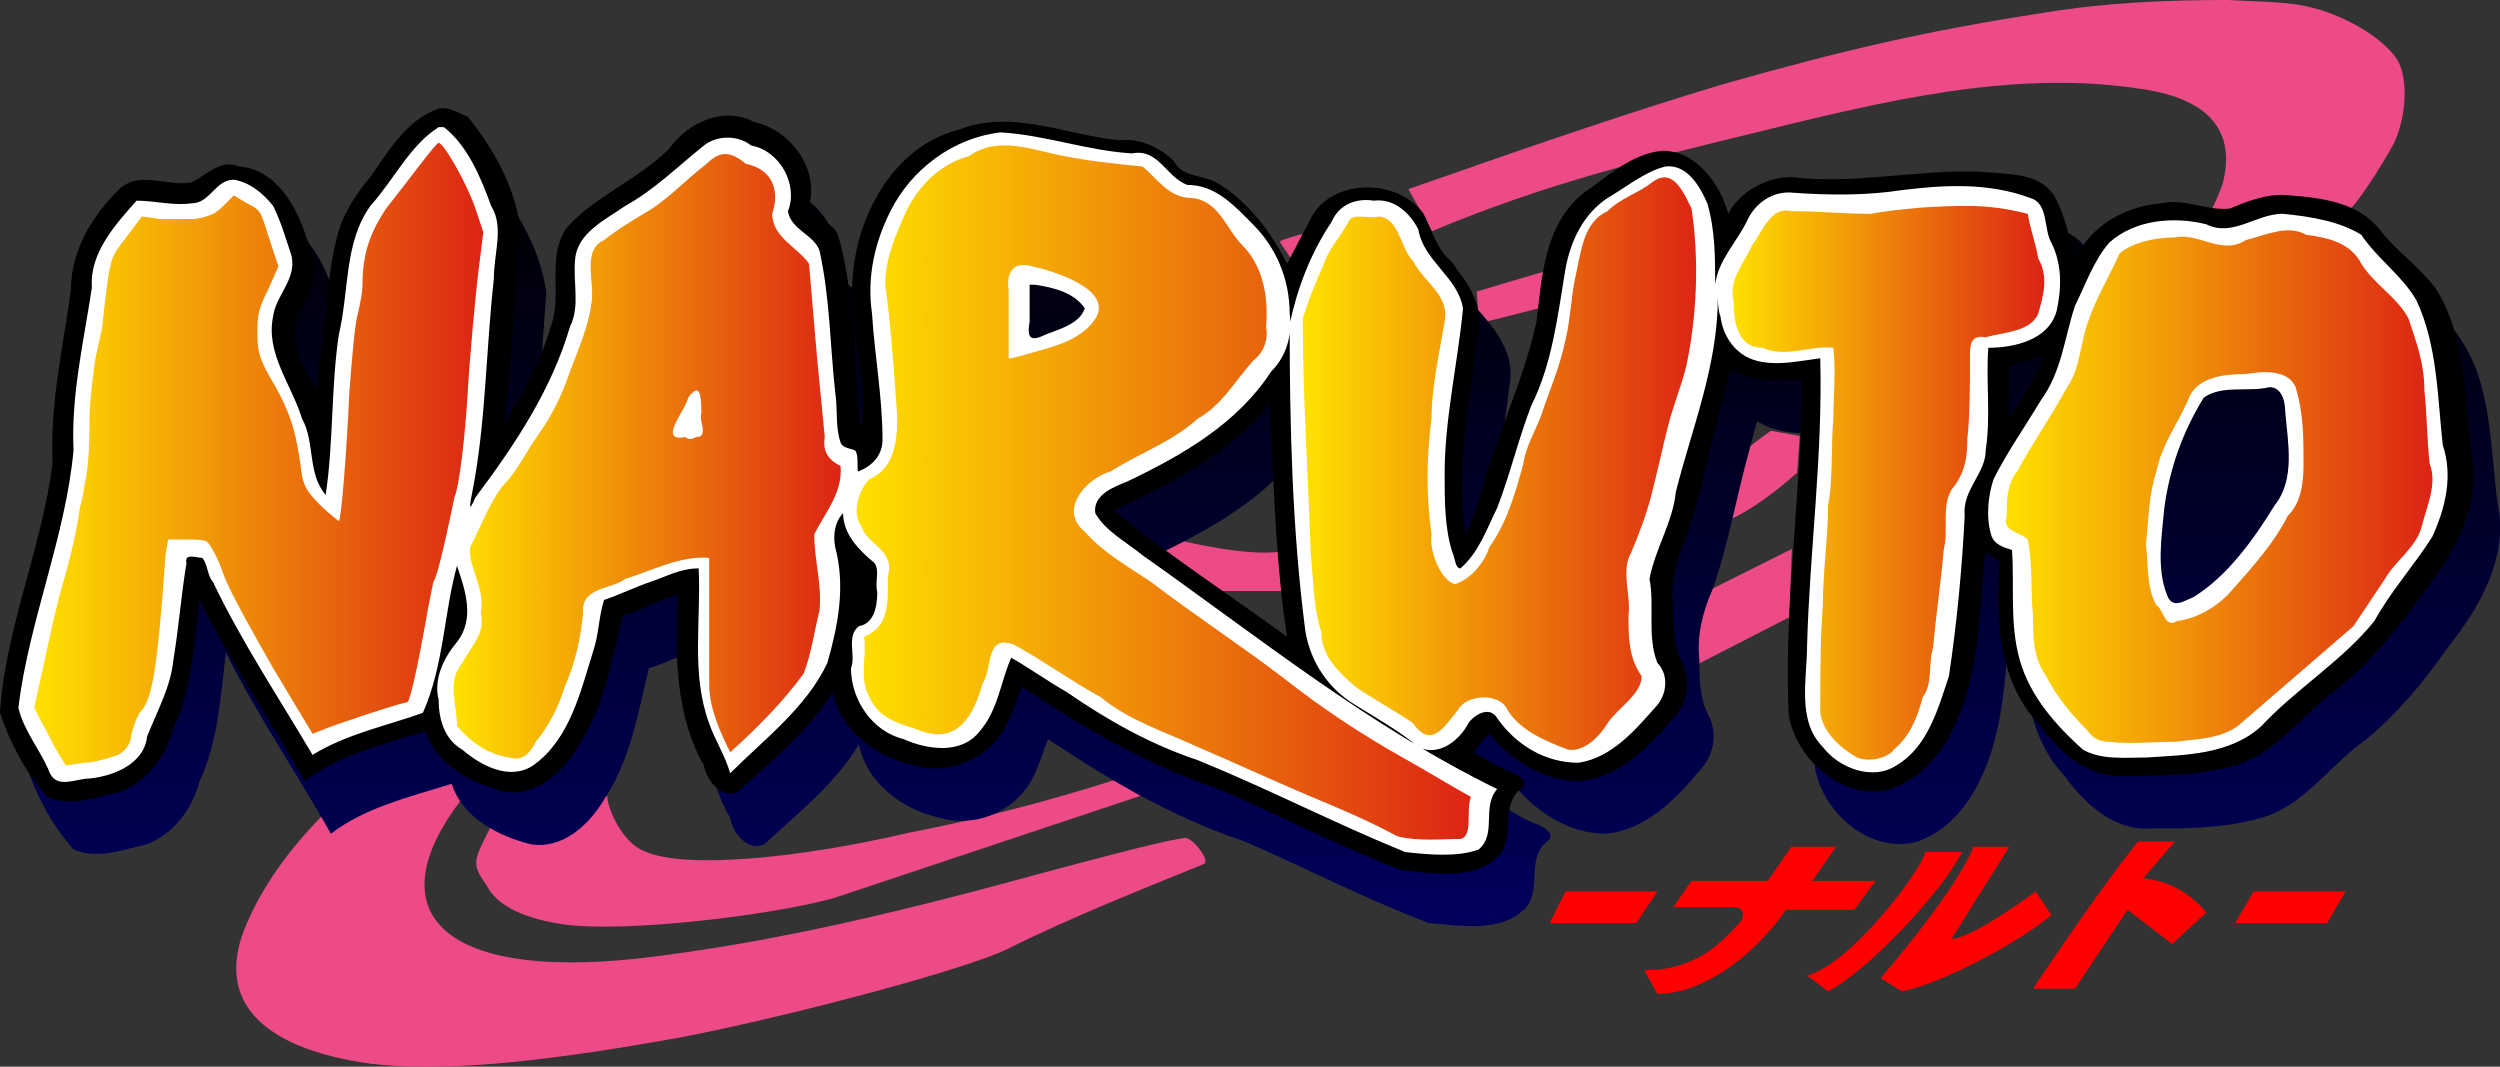
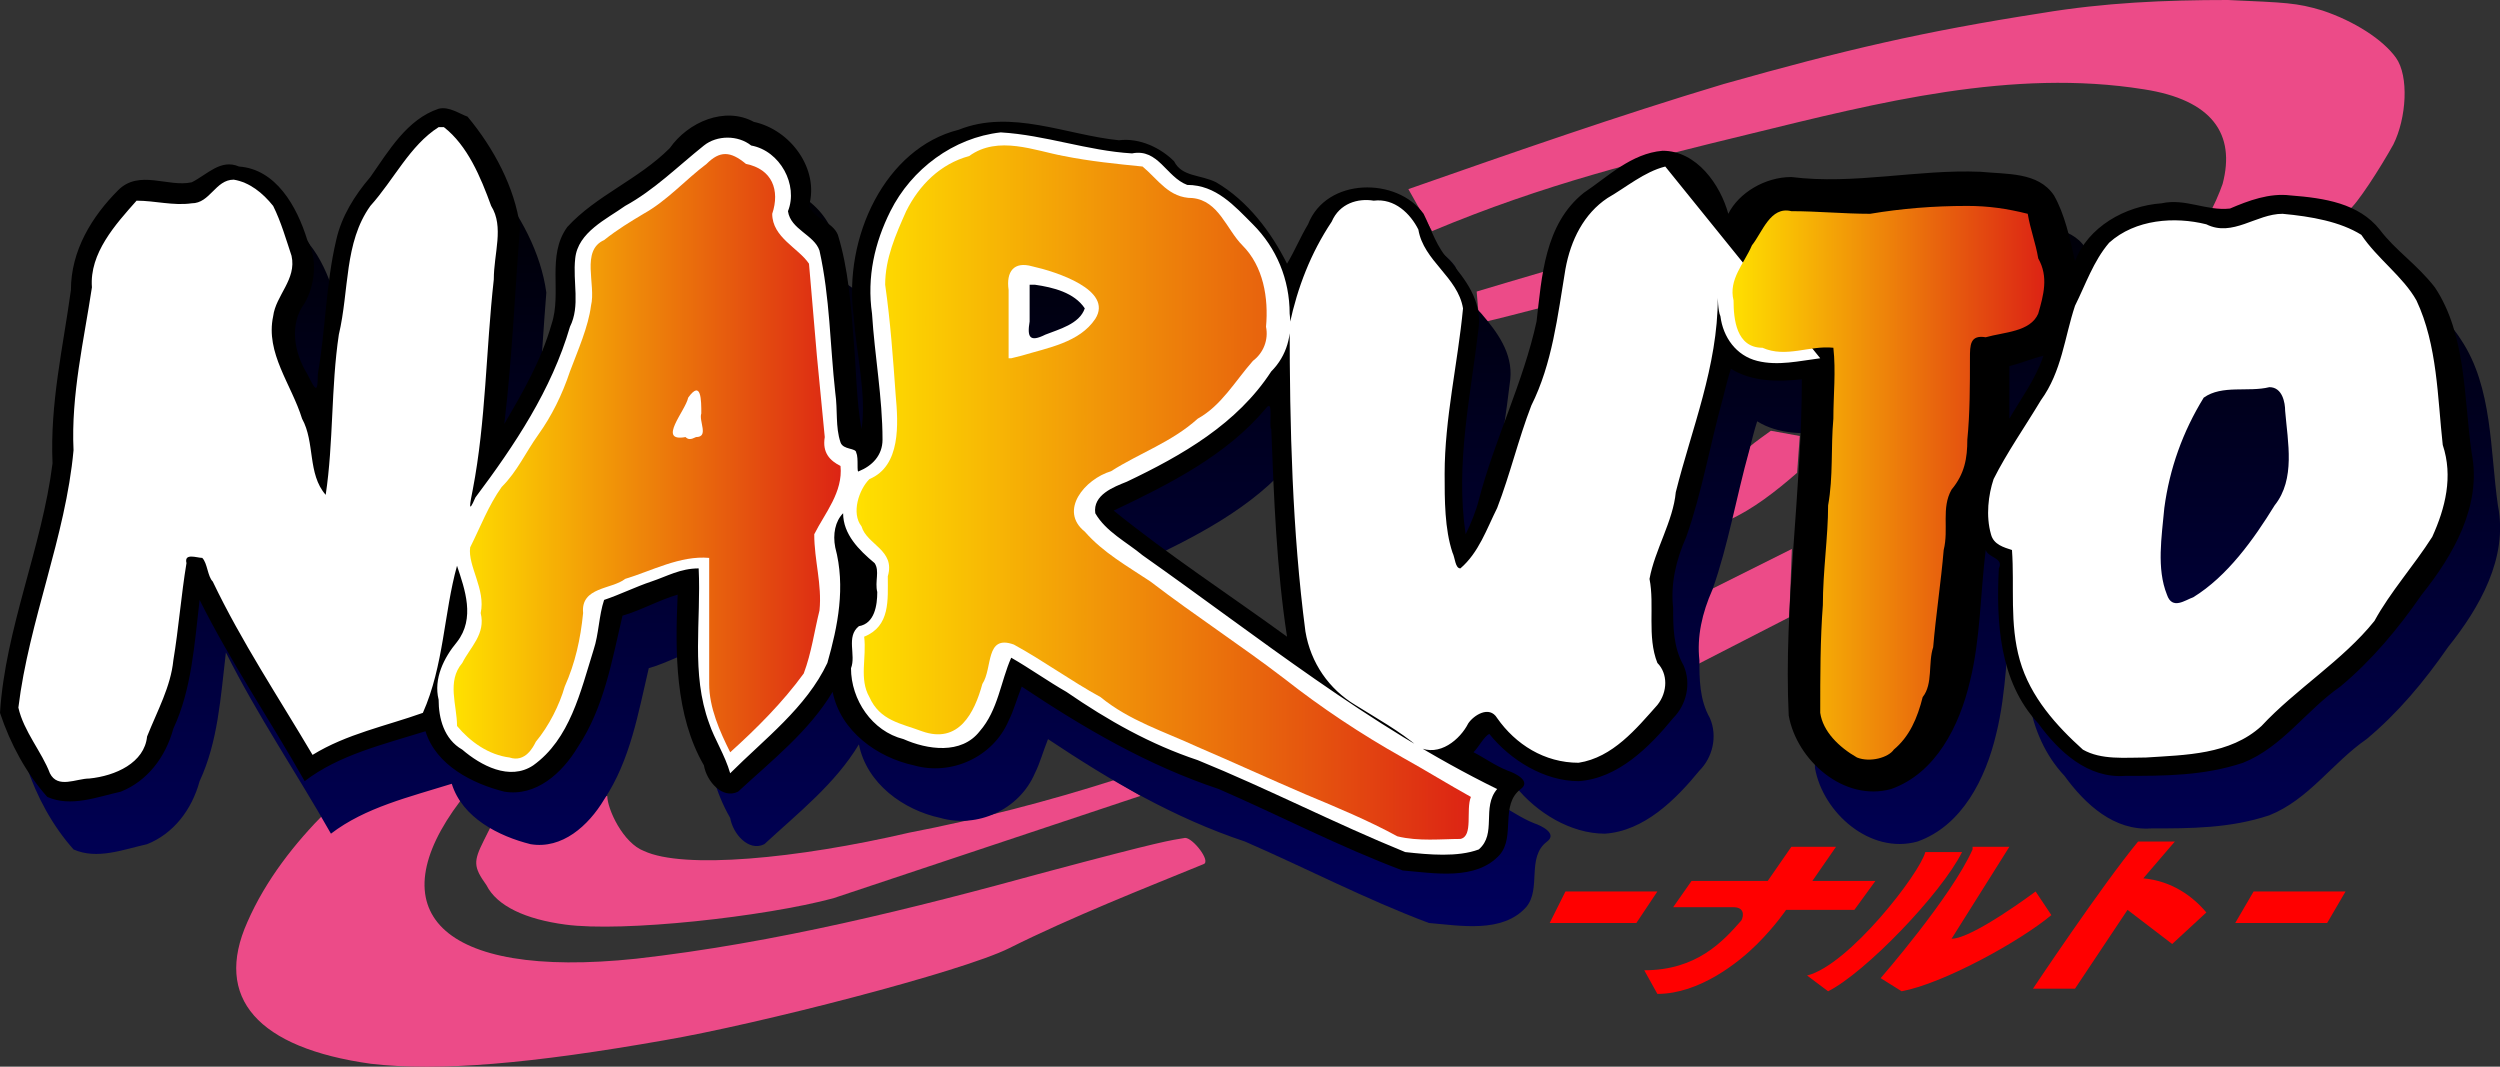
<svg xmlns="http://www.w3.org/2000/svg" width="95.18" height="40.61" viewBox="0 0 95.18 40.61">
  <rect x="0" y="0" width="95.18" height="40.61" fill="#333333" stroke="none" />
  <defs>
    <linearGradient id="a" x1="117.87" y1="147.48" x2="117.87" y2="176.68" gradientTransform="translate(-69.78 -141.36)" gradientUnits="userSpaceOnUse">
      <stop offset="0" />
      <stop offset="1" stop-color="#00005c" />
    </linearGradient>
    <linearGradient id="b" x1="71.08" y1="158.65" x2="88.27" y2="158.65" gradientTransform="translate(-69.78 -141.36)" gradientUnits="userSpaceOnUse">
      <stop offset="0" stop-color="#ffe100" />
      <stop offset="1" stop-color="#dc2314" />
    </linearGradient>
    <linearGradient id="c" x1="87.07" y1="158.73" x2="101.88" y2="158.73" gradientTransform="translate(-69.78 -141.36)" gradientUnits="userSpaceOnUse">
      <stop offset="0" stop-color="#ffe100" />
      <stop offset="1" stop-color="#dc2314" />
    </linearGradient>
    <linearGradient id="d" x1="102.36" y1="160.11" x2="125.83" y2="160.11" gradientTransform="translate(-69.78 -141.36)" gradientUnits="userSpaceOnUse">
      <stop offset="0" stop-color="#ffe100" />
      <stop offset="1" stop-color="#dc2314" />
    </linearGradient>
    <linearGradient id="e" x1="119.44" y1="159.01" x2="134.55" y2="159.01" gradientTransform="translate(-69.78 -141.36)" gradientUnits="userSpaceOnUse">
      <stop offset="0" stop-color="#ffe100" />
      <stop offset="1" stop-color="#dc2314" />
    </linearGradient>
    <linearGradient id="f" x1="135.68" y1="159.74" x2="147.62" y2="159.74" gradientTransform="translate(-69.78 -141.36)" gradientUnits="userSpaceOnUse">
      <stop offset="0" stop-color="#ffe100" />
      <stop offset="1" stop-color="#dc2314" />
    </linearGradient>
    <linearGradient id="g" x1="146.1" y1="159.89" x2="162.39" y2="159.89" gradientTransform="translate(-69.78 -141.36)" gradientUnits="userSpaceOnUse">
      <stop offset="0" stop-color="#ffe100" />
      <stop offset="1" stop-color="#dc2314" />
    </linearGradient>
  </defs>
  <g data-name="g4331" fill="#ec4b88">
    <path data-name="path3861" d="M84.82 0c-2.4 0-4.7.1-7.1.5-4.5.7-7.5 1.4-12.1 2.7-4 1.2-8 2.6-12 4l.9 1.6c4.3-1.8 8-2.7 12.1-3.7 4.9-1.2 10-2.5 15-1.7 2.6.4 3.5 1.7 3 3.6-.1.3-.4 1-.5 1.1l5.3-.1c.3-.2 1.2-1.6 1.7-2.5.5-1 .6-2.6.1-3.3-.5-.7-1.6-1.4-2.8-1.8-1-.3-1.4-.3-3.6-.4z" />
-     <path data-name="path3859" d="M49.62 8.9s-.8.2-.9.3l.4.6.5-.9z" />
    <path data-name="path3855" d="M58.92 10.3c-.7.2-2.7.8-2.7.8l.1 1.2c.9-.2 1.6-.4 2.4-.6l.2-1.4z" />
    <path data-name="path3853" d="M67.42 16.4s-.7.5-.8.6l-.8 2.8c.9-.4 1.8-1.1 2.6-1.8l.1-1.4-1.1-.2z" />
    <path data-name="path3851" d="M65.02 22.5l-.6 1.9v1l3.7-1.9.1-2.6-3.2 1.6z" />
-     <path data-name="path3849" d="M45.02 20.6l-.7.4 2.1 1.5h2.4l-.1-1.5c-1.2.2-3.7-.4-3.7-.4z" />
    <path data-name="path3847" d="M42.42 29.7c-2.5.8-5.2 1.5-7.8 2-4.3 1-8.6 1.4-10.1.7-.8-.3-1.4-1.6-1.4-2.1l-4.4 1.1-.3.6c-.4.8-.4 1 .1 1.7.4.8 1.5 1.3 3 1.5 2.2.3 7.6-.3 10.2-1l11.7-3.9-1-.6z" />
    <path data-name="path3778" d="M17.32 29.7l-4.9 1.2c-1.2 1.2-2.3 2.6-3 4.2-1.3 2.9.4 4.8 4.7 5.4 2.6.3 6.1 0 11.2-.9 3.5-.6 11.3-2.6 13.1-3.5 2.4-1.2 5.2-2.3 7.4-3.2.3-.1-.4-1-.7-1-.6.1-.8.1-5.3 1.3-5.1 1.4-10.3 2.7-15.6 3.3-7.6.8-9.8-1.9-6.7-6l-.2-.8z" />
  </g>
  <path data-name="path4014" d="M17.7 6.14c-1.2.4-1.9 1.6-2.6 2.6-.6.7-1.1 1.5-1.3 2.4-.4 1.7-.4 3.4-.7 5.1 0 .8-.1.6-.4 0-.5-.8-.7-1.9-.1-2.7.4-.7.5-1.7.1-2.4-.4-1.3-1.2-2.7-2.6-2.8-.6-.3-1.2.3-1.7.6-.9.2-2.1-.5-2.8.3-1 1-1.8 2.3-1.8 3.8-.3 2.2-.8 4.4-.8 6.6-.4 3.2-1.8 6.3-2 9.5.4 1.2 1 2.3 1.8 3.2.9.4 1.9 0 2.8-.2 1-.4 1.7-1.3 2-2.4.7-1.5.8-3.2 1-4.9 1.2 2.4 2.7 4.6 4 6.9 1.3-1 3-1.4 4.6-1.9.4 1.3 1.8 2 3 2.3 1.2.2 2.2-.7 2.8-1.7 1-1.5 1.3-3.3 1.7-5 .7-.2 1.4-.6 2.1-.8-.1 2.2-.1 4.6 1 6.5.1.6.7 1.3 1.3 1 1.3-1.2 2.7-2.3 3.6-3.8.3 1.5 1.7 2.5 3.1 2.8 1.4.4 3-.3 3.6-1.7.2-.4.3-.8.5-1.3 2.4 1.6 4.8 3 7.5 3.9 2.3 1 4.6 2.2 7 3.1 1.2.1 2.8.4 3.7-.6.6-.7 0-1.9.8-2.5.4-.3-.2-.6-.5-.7-.5-.2-.9-.5-1.3-.7.2-.2.4-.6.6-.7.8 1 2.1 1.8 3.4 1.8 1.5-.1 2.7-1.3 3.6-2.4.5-.5.7-1.3.4-2-.4-.7-.4-1.5-.4-2.2-.1-.9.1-1.8.5-2.7.6-1.7.9-3.5 1.4-5.3.1-.4.2-.8.3-1.1.8.5 1.8.5 2.7.4 0 4.3-.7 8.6-.5 12.8.3 1.7 2.1 3.3 3.9 2.8 1.7-.6 2.6-2.4 3-4.1.4-1.6.4-3.4.6-5 .1.3.7.3.5.7-.1 2 0 4.3 1.5 5.9.8 1.1 1.9 2.1 3.3 2 1.5 0 3 0 4.5-.5 1.5-.6 2.4-2 3.7-2.9 1.2-1 2.2-2.2 3.1-3.5 1.2-1.5 2.3-3.4 1.9-5.4-.3-2.1-.2-4.5-1.4-6.3-.5-.8-1.3-1.4-1.9-2.2-.8-1-2.1-1.2-3.4-1.3-.8-.1-1.6.2-2.3.5-.9.1-1.7-.4-2.6-.2-1.4.1-2.8.9-3.3 2.2-.2-.9-.4-1.8-.8-2.5-.6-.9-1.8-.8-2.8-.9-2.4-.1-4.8.5-7.2.2-1 0-2 .6-2.4 1.4-.3-1.1-1.2-2.4-2.5-2.4-1.2.1-2.1 1-3 1.6-1.5 1.2-1.6 3.2-1.8 4.9-.5 2.3-1.6 4.5-2.2 6.8-.1.4-.3.9-.5 1.3-.4-2.7.2-5.3.5-7.9.1-1-.5-1.8-1.1-2.5-.5-.5-.7-1.2-1-1.8-1-1.4-3.7-1.4-4.4.4-.3.5-.5 1-.8 1.5-.6-1.2-1.5-2.4-2.7-3.1-.6-.3-1.3-.2-1.6-.8-.5-.5-1.3-.9-2.1-.8-2-.2-4.1-1.2-6.1-.4-2.9 1.1-4.6 4.5-4.2 7.5 0 0 .1-.4-.6-3-.2-.5-.9-.6-1.1-1.1.4-1.4-.7-2.9-2.1-3.2-1.1-.6-2.5 0-3.2 1-1.2 1.2-2.8 1.8-3.9 3-.8 1.1-.2 2.5-.6 3.7-.4 1.4-1.1 2.6-1.8 3.8.3-2.5.4-5 .6-7.5-.2-1.5-1-3-2-4.2-.2-.6-.6-.9-1.1-.8zm31.7 12.2c.1 2.6.2 5.3.6 7.9-2.2-1.6-4.5-3.1-6.6-4.8 2.1-1 4.3-2.1 5.8-3.9.4-.4.2.7.2.8z" fill="url(#a)" />
  <path data-name="path4292" d="M16.7 4.14c-1.2.4-1.9 1.6-2.6 2.6-.6.7-1.1 1.5-1.3 2.4-.4 1.7-.4 3.4-.7 5.1 0 .8-.1.6-.4 0-.5-.8-.7-1.9-.1-2.7.4-.7.5-1.7.1-2.4-.4-1.3-1.2-2.7-2.6-2.8-.7-.3-1.2.3-1.8.6-.9.2-2-.5-2.8.3-1 1-1.8 2.3-1.8 3.8-.3 2.2-.8 4.3-.7 6.6-.4 3.2-1.8 6.3-2 9.5.4 1.2 1 2.3 1.8 3.2.9.4 1.9 0 2.8-.2 1-.4 1.7-1.3 2-2.4.7-1.5.8-3.2 1-4.9 1.2 2.4 2.7 4.6 4 6.9 1.3-1 3-1.4 4.6-1.9.4 1.3 1.8 2 3 2.3 1.2.2 2.2-.7 2.8-1.7 1-1.5 1.3-3.3 1.7-5 .7-.2 1.4-.6 2.1-.8-.1 2.2-.1 4.6 1 6.5.1.6.7 1.3 1.3 1 1.3-1.2 2.7-2.3 3.6-3.8.3 1.5 1.7 2.5 3.1 2.8 1.4.4 3-.3 3.6-1.7.2-.4.3-.8.5-1.3 2.4 1.6 4.8 3 7.5 3.9 2.3 1 4.6 2.2 7 3.1 1.2.1 2.8.4 3.7-.6.6-.7 0-1.9.8-2.5.4-.3-.2-.6-.5-.7-.5-.2-.9-.5-1.3-.7.2-.2.4-.6.6-.7.8 1 2.1 1.8 3.4 1.8 1.5-.1 2.7-1.3 3.6-2.4.5-.5.7-1.3.4-2-.4-.7-.4-1.5-.4-2.2-.1-.9.1-1.8.5-2.7.6-1.7.9-3.5 1.4-5.3.1-.4.2-.8.3-1.1.8.5 1.8.5 2.7.4 0 4.3-.7 8.6-.5 12.8.3 1.7 2.1 3.3 3.9 2.8 1.7-.6 2.6-2.4 3-4.1.4-1.6.4-3.4.6-5 .1.3.7.3.5.7-.1 2 0 4.3 1.5 5.9.8 1.1 1.9 2.1 3.3 2 1.5 0 3 0 4.5-.5 1.5-.6 2.4-2 3.7-2.9 1.2-1 2.2-2.2 3.1-3.5 1.2-1.5 2.3-3.4 1.9-5.4-.3-2.1-.2-4.5-1.4-6.3-.7-.9-1.5-1.4-2.1-2.2-.8-1-2.1-1.2-3.4-1.3-.8-.1-1.6.2-2.3.5-.9.1-1.7-.4-2.6-.2-1.4.1-2.8.9-3.3 2.2-.2-.9-.4-1.8-.8-2.5-.6-.9-1.8-.8-2.8-.9-2.4-.1-4.8.5-7.2.2-1 0-2 .6-2.4 1.4-.3-1.1-1.2-2.4-2.5-2.4-1.2.1-2.1 1-3 1.6-1.5 1.2-1.6 3.2-1.8 4.9-.5 2.3-1.6 4.5-2.2 6.8-.1.4-.3.9-.5 1.3-.4-2.7.2-5.3.5-7.9.1-1-.5-1.8-1.1-2.5-.5-.5-.7-1.2-1-1.8-1-1.4-3.7-1.4-4.4.4-.3.5-.5 1-.8 1.5-.6-1.2-1.5-2.4-2.7-3.1-.6-.3-1.3-.2-1.6-.8-.5-.5-1.3-.9-2.1-.8-2-.2-4.1-1.2-6.1-.4-2.8.7-4.4 4.1-4 7.1.1 1.4.5 3 .3 4.3-.2-1.1-.2-2.3-.3-3.4-.1-1.3-.2-2.7-.6-4-.2-.5-.9-.6-1.1-1.1.4-1.4-.7-2.9-2.1-3.2-1.1-.6-2.5 0-3.2 1-1.2 1.2-2.8 1.8-3.9 3-.8 1.1-.2 2.5-.6 3.7-.4 1.4-1.1 2.6-1.8 3.8.3-2.5.4-5 .6-7.5-.2-1.5-1-3-2-4.2-.3-.1-.7-.4-1.1-.3zm21.9 7.5c0-1.9 2.9-1.9 2.9 0-.1 2.3-2.9 2-2.9 0zm39.2 1.9c-.3.9-.9 1.7-1.3 2.4v-2c.4-.1.9-.3 1.3-.4zm-29.4 2.8c.1 2.6.2 5.3.6 7.9-2.2-1.6-4.5-3.1-6.6-4.8 2.1-1 4.3-2.1 5.8-3.9.3-.4.1.7.2.8zm39.3 1.1c0 2.4-3.8 5.8-4.8 5.8s-1-1-1-3.9 1.9-4.8 3.9-4.8c1.8 0 1.9.5 1.9 2.9z" />
-   <path data-name="path4079" d="M16.7 4.84c-1.1.7-1.7 2-2.6 3-1 1.4-.8 3.2-1.2 4.9-.3 2-.2 4.1-.5 6.1-.7-.8-.4-2-.9-2.9-.4-1.3-1.4-2.5-1.1-3.9.1-.8.9-1.4.7-2.3-.2-.6-.4-1.3-.7-1.9-.4-.5-.9-.9-1.5-1-.7 0-.9.9-1.6.9-.7.1-1.4-.1-2.1-.1-.8.9-1.8 2-1.7 3.3-.3 2-.8 4.1-.7 6.2-.3 3.3-1.7 6.5-2.1 9.8.2.9.9 1.7 1.2 2.5.3.6 1 .2 1.5.2 1-.1 2.1-.6 2.2-1.6.4-1 .9-1.9 1-2.9.2-1.2.3-2.5.5-3.7-.1-.4.4-.2.6-.2.2.2.2.7.4.9 1.1 2.3 2.5 4.4 3.8 6.6 1.3-.8 2.8-1.1 4.2-1.6.8-1.8.8-3.8 1.3-5.6.3.9.7 2 0 2.9-.5.6-.9 1.4-.7 2.2 0 .7.2 1.5.9 1.9.7.6 1.8 1.2 2.7.6 1.4-1 1.8-2.8 2.3-4.4.2-.6.2-1.3.4-1.9.6-.2 1.2-.5 1.8-.7.6-.2 1.1-.5 1.8-.5.1 2-.3 4 .4 5.9.2.6.6 1.2.8 1.9 1.3-1.3 2.9-2.5 3.7-4.2.4-1.4.7-2.9.3-4.4-.1-.5 0-1 .3-1.3 0 .8.6 1.4 1.2 1.9.2.3 0 .7.1 1.1 0 .5-.1 1.2-.7 1.3-.5.4-.1 1.1-.3 1.6 0 1.2.8 2.4 2 2.7.9.4 2.2.6 2.9-.3.7-.8.8-1.9 1.2-2.8.7.4 1.4.9 2.1 1.3 1.6 1.1 3.2 2 5 2.6 2.7 1.1 5.2 2.4 7.9 3.5.9.1 2 .2 2.8-.1.7-.6.1-1.6.7-2.3-4.9-2.4-9.1-5.8-13.5-8.9-.6-.5-1.4-.9-1.8-1.6-.1-.7.7-1 1.2-1.2 2.1-1 4.2-2.2 5.5-4.2.6-.6.8-1.4.7-2.2 0-1.3-.5-2.5-1.4-3.4-.7-.7-1.4-1.5-2.5-1.5-.8-.3-1.1-1.4-2.1-1.2-1.7-.1-3.3-.7-5-.8-1.8.2-3.4 1.4-4.2 3-.6 1.2-.9 2.5-.7 3.9.1 1.6.4 3.2.4 4.8 0 .6-.4 1-.9 1.2-.1.1 0-.5-.1-.7 0-.2-.5-.1-.6-.4-.2-.6-.1-1.2-.2-1.9-.2-1.8-.2-3.6-.6-5.4-.2-.6-1.1-.8-1.2-1.5.4-1-.3-2.3-1.4-2.5-.5-.4-1.3-.4-1.8 0-1 .8-1.9 1.7-3 2.3-.7.5-1.8 1-1.9 2-.1.9.2 1.8-.2 2.6-.7 2.4-2.1 4.5-3.6 6.5-.3.7-.2.2-.1-.3.5-2.6.5-5.3.8-8 0-1 .4-2-.1-2.8-.4-1.1-.9-2.3-1.8-3h-.2zm46.7 1.5c-.8.2-1.5.8-2.2 1.2-.9.6-1.4 1.6-1.6 2.7-.3 1.8-.5 3.6-1.3 5.2-.5 1.3-.8 2.6-1.3 3.9-.4.8-.7 1.7-1.4 2.3-.2 0-.2-.4-.3-.6-.3-.9-.3-2-.3-3 0-2.1.5-4.2.7-6.3-.2-1.2-1.5-1.8-1.7-3-.3-.6-.9-1.2-1.7-1.1-.6-.1-1.3.1-1.6.8-.8 1.2-1.3 2.5-1.6 3.9 0 3.9.1 7.9.6 11.7.2 1.2.9 2.2 1.9 2.8.8.5 1.7 1 2.4 1.6.8.4 1.6-.3 1.9-.9.2-.3.8-.7 1.1-.2.7 1 1.8 1.7 3.1 1.7 1.3-.2 2.2-1.3 3-2.2.4-.5.4-1.2 0-1.6-.4-1-.1-2.2-.3-3.2.2-1.1.9-2.2 1-3.3.6-2.4 1.6-4.8 1.6-7.4 0-.1 0 .5.1.7.1.8.6 1.5 1.4 1.7s1.6 0 2.4-.1c.1 3.7-.4 7.3-.5 10.9 0 1.3-.4 2.9.6 3.9.6.8 1.9 1.3 2.8.7 1.2-.7 1.6-2.2 2-3.4.3-2 .5-4.1.6-6.1-.1-1 .8-1.6.8-2.5.2-1.3 0-2.7.1-3.9 1 0 2.3-.3 2.6-1.4.2-.9.2-1.8-.2-2.6-.3-.5-.1-1.5-.8-1.7-1.6-.6-3.3-.5-4.9-.3-1.3.2-2.7.2-4.1.1-.8-.1-1.5.4-1.8 1.1-.4.8-1.1 1.5-1.2 2.4 0-1 0-2.1-.3-3.1-.3-.7-.8-1.5-1.6-1.4zm23.5 1.8c-1 0-1.9.9-2.9.4-1.2-.3-2.7-.2-3.7.7-.6.7-.9 1.6-1.3 2.4-.4 1.2-.5 2.5-1.3 3.6-.6 1-1.3 2-1.8 3-.2.6-.3 1.4-.1 2.1.1.4.5.5.8.6.1 1.4-.1 2.8.3 4.2.4 1.4 1.4 2.5 2.4 3.4.7.4 1.6.3 2.4.3 1.5-.1 3.2-.1 4.4-1.2 1.3-1.4 3.1-2.5 4.3-4 .6-1.1 1.5-2.1 2.2-3.2.5-1.1.8-2.3.4-3.5-.2-1.8-.2-3.8-1-5.5-.5-.9-1.5-1.6-2.1-2.5-.8-.5-1.9-.7-3-.8zm-47.5 2.7c.7.1 1.5.3 1.9.9-.2.6-1 .8-1.5 1-.6.3-.7.1-.6-.5v-1.4h.2zm47 3.9c.5 0 .6.6.6.9.1 1.2.4 2.6-.4 3.6-.8 1.3-1.8 2.7-3.1 3.5-.3.1-.8.5-1-.1-.4-1-.2-2.2-.1-3.3.2-1.5.7-2.9 1.5-4.2.7-.5 1.7-.2 2.5-.4z" fill="#fff" />
-   <path data-name="path2900" d="M2.2 28.64c-.2-.3-.4-.8-.6-1.1l-.3-.6.4-1.8c.2-1 .4-1.8.4-1.8l.2-.8c.5-1.7.6-2.4.7-2.9 0-.3.2-.8.2-1.1.1-.4.2-1.1.2-2.1 0-1.1.1-1.8.2-2.6.1-.6.3-1.3.3-1.5.3-2.7.3-2.5.9-3.3l.6-.8.7.1h1.3c.6-.1.8-.2 1.1-.5l.4-.4.5.3c.6.3.5.3.9 1.5l.3.9-.4.9c-.4.8-.4 1-.4 1.7s.1 1 .7 2c.6 1.1.8 1.8 1 3.4.1.4.2.6.7 1.1.3.3.7.6.7.6.1-.1.3-2.7.4-4.9.1-1.3.2-2.5.3-2.9s.2-.9.2-1.2c0-1.2.3-2 .9-2.9 1.1-1.4 1.9-2.5 2-2.5.2 0 1.1 1.6 1.4 2.5l.3.9-.2 1.6c-.1.9-.3 2.9-.4 4.6-.1 1.6-.3 3.4-.5 3.9-.5 2.4-.7 3.1-.8 3.2l-.2 1c-.4 2.3-.7 3.6-.8 3.6-.2 0-2.6.8-3.1 1l-.5.2-1.5-2.5c-.8-1.4-1.7-3-1.9-3.6s-.5-1.1-.6-1.2-.5-.1-.8-.1h-.7l-.1.6c-.3 4.3-.5 5.4-.9 5.9-.2.2-.3.6-.4.9q0 .5-.5.8c-.3.1-.9.3-1.3.3l-.7.1-.3-.5z" fill="url(#b)" />
+   <path data-name="path4079" d="M16.7 4.84c-1.1.7-1.7 2-2.6 3-1 1.4-.8 3.2-1.2 4.9-.3 2-.2 4.1-.5 6.1-.7-.8-.4-2-.9-2.9-.4-1.3-1.4-2.5-1.1-3.9.1-.8.9-1.4.7-2.3-.2-.6-.4-1.3-.7-1.9-.4-.5-.9-.9-1.5-1-.7 0-.9.9-1.6.9-.7.1-1.4-.1-2.1-.1-.8.9-1.8 2-1.7 3.3-.3 2-.8 4.1-.7 6.2-.3 3.3-1.7 6.5-2.1 9.8.2.9.9 1.7 1.2 2.5.3.6 1 .2 1.5.2 1-.1 2.1-.6 2.2-1.6.4-1 .9-1.9 1-2.9.2-1.2.3-2.5.5-3.7-.1-.4.4-.2.6-.2.2.2.2.7.4.9 1.1 2.3 2.5 4.4 3.8 6.6 1.3-.8 2.8-1.1 4.2-1.6.8-1.8.8-3.8 1.3-5.6.3.9.7 2 0 2.9-.5.6-.9 1.4-.7 2.2 0 .7.2 1.5.9 1.9.7.6 1.8 1.2 2.7.6 1.4-1 1.8-2.8 2.3-4.4.2-.6.2-1.3.4-1.9.6-.2 1.2-.5 1.8-.7.6-.2 1.1-.5 1.8-.5.1 2-.3 4 .4 5.9.2.6.6 1.2.8 1.9 1.3-1.3 2.9-2.5 3.7-4.2.4-1.4.7-2.9.3-4.4-.1-.5 0-1 .3-1.3 0 .8.6 1.4 1.2 1.9.2.3 0 .7.1 1.1 0 .5-.1 1.2-.7 1.3-.5.4-.1 1.1-.3 1.6 0 1.2.8 2.4 2 2.7.9.4 2.2.6 2.9-.3.7-.8.8-1.9 1.2-2.8.7.4 1.4.9 2.1 1.3 1.6 1.1 3.2 2 5 2.6 2.7 1.1 5.2 2.4 7.9 3.5.9.1 2 .2 2.8-.1.7-.6.1-1.6.7-2.3-4.9-2.4-9.1-5.8-13.5-8.9-.6-.5-1.4-.9-1.8-1.6-.1-.7.7-1 1.2-1.2 2.1-1 4.2-2.2 5.5-4.2.6-.6.8-1.4.7-2.2 0-1.3-.5-2.5-1.4-3.4-.7-.7-1.4-1.5-2.5-1.5-.8-.3-1.1-1.4-2.1-1.2-1.7-.1-3.3-.7-5-.8-1.8.2-3.4 1.4-4.2 3-.6 1.2-.9 2.5-.7 3.9.1 1.6.4 3.2.4 4.8 0 .6-.4 1-.9 1.2-.1.1 0-.5-.1-.7 0-.2-.5-.1-.6-.4-.2-.6-.1-1.2-.2-1.9-.2-1.8-.2-3.6-.6-5.4-.2-.6-1.1-.8-1.2-1.5.4-1-.3-2.3-1.4-2.5-.5-.4-1.3-.4-1.8 0-1 .8-1.9 1.7-3 2.3-.7.5-1.8 1-1.9 2-.1.9.2 1.8-.2 2.6-.7 2.4-2.1 4.5-3.6 6.5-.3.7-.2.2-.1-.3.5-2.6.5-5.3.8-8 0-1 .4-2-.1-2.8-.4-1.1-.9-2.3-1.8-3h-.2zm46.7 1.5c-.8.2-1.5.8-2.2 1.2-.9.6-1.4 1.6-1.6 2.7-.3 1.8-.5 3.6-1.3 5.2-.5 1.3-.8 2.6-1.3 3.9-.4.8-.7 1.7-1.4 2.3-.2 0-.2-.4-.3-.6-.3-.9-.3-2-.3-3 0-2.1.5-4.2.7-6.3-.2-1.2-1.5-1.8-1.7-3-.3-.6-.9-1.2-1.7-1.1-.6-.1-1.3.1-1.6.8-.8 1.2-1.3 2.5-1.6 3.9 0 3.9.1 7.9.6 11.7.2 1.2.9 2.2 1.9 2.8.8.5 1.7 1 2.4 1.6.8.4 1.6-.3 1.9-.9.2-.3.8-.7 1.1-.2.7 1 1.8 1.7 3.1 1.7 1.3-.2 2.2-1.3 3-2.2.4-.5.4-1.2 0-1.6-.4-1-.1-2.2-.3-3.2.2-1.1.9-2.2 1-3.3.6-2.4 1.6-4.8 1.6-7.4 0-.1 0 .5.1.7.1.8.6 1.5 1.4 1.7s1.6 0 2.4-.1zm23.5 1.8c-1 0-1.9.9-2.9.4-1.2-.3-2.7-.2-3.7.7-.6.7-.9 1.6-1.3 2.4-.4 1.2-.5 2.5-1.3 3.6-.6 1-1.3 2-1.8 3-.2.6-.3 1.4-.1 2.1.1.4.5.5.8.6.1 1.4-.1 2.8.3 4.2.4 1.4 1.4 2.5 2.4 3.4.7.4 1.6.3 2.4.3 1.5-.1 3.2-.1 4.4-1.2 1.3-1.4 3.1-2.5 4.3-4 .6-1.1 1.5-2.1 2.2-3.2.5-1.1.8-2.3.4-3.5-.2-1.8-.2-3.8-1-5.5-.5-.9-1.5-1.6-2.1-2.5-.8-.5-1.9-.7-3-.8zm-47.5 2.7c.7.1 1.5.3 1.9.9-.2.6-1 .8-1.5 1-.6.3-.7.1-.6-.5v-1.4h.2zm47 3.9c.5 0 .6.6.6.9.1 1.2.4 2.6-.4 3.6-.8 1.3-1.8 2.7-3.1 3.5-.3.1-.8.5-1-.1-.4-1-.2-2.2-.1-3.3.2-1.5.7-2.9 1.5-4.2.7-.5 1.7-.2 2.5-.4z" fill="#fff" />
  <path data-name="path3690" d="M19.4 28.84c-.8-.1-1.5-.6-2-1.2 0-.8-.4-1.7.2-2.4.3-.6.9-1.1.7-1.9.2-.9-.5-1.8-.4-2.5.4-.8.7-1.6 1.2-2.3.6-.6.9-1.3 1.4-2 .5-.7.9-1.5 1.2-2.4.3-.8.7-1.7.8-2.5.2-.8-.4-2.1.5-2.5.5-.4 1-.7 1.5-1 .9-.5 1.6-1.3 2.4-1.9.5-.5.9-.5 1.5 0 1 .2 1.3 1 1 1.9 0 .9 1 1.3 1.4 1.9.1 1.2.2 2.3.3 3.5.1 1 .2 2.1.3 3.1-.1.6.2.9.6 1.1.1 1-.6 1.8-1 2.6 0 1 .3 1.9.2 2.9-.2.8-.3 1.6-.6 2.4-.8 1.1-1.8 2.1-2.8 3-.4-.8-.8-1.7-.8-2.6v-4.8c-1.1-.1-2.2.5-3.2.8-.5.4-1.7.3-1.6 1.3-.1 1-.3 1.9-.7 2.8-.2.7-.6 1.5-1.1 2.1-.1.2-.4.8-1 .6zm7.1-12.2c.5 0 .1-.6.2-.9 0-.5 0-1.3-.5-.6-.1.5-1.2 1.7-.1 1.5.1.1.2.1.4 0z" fill="url(#c)" />
  <path data-name="path3700" d="M53.2 31.84c-1.1-.6-2.3-1.1-3.5-1.6-1.4-.6-2.7-1.2-4.1-1.8-1.3-.6-2.6-1-3.7-1.9-1.1-.6-2.2-1.4-3.3-2-1.1-.4-.8.9-1.2 1.5-.3 1.1-.9 2.3-2.3 1.8-.8-.3-1.6-.4-2-1.3-.4-.7-.1-1.5-.2-2.3 1-.4.9-1.4.9-2.3.3-1-.8-1.2-1-1.9-.4-.5-.1-1.4.3-1.8 1.2-.5 1.1-2.1 1-3.2-.1-1.4-.2-2.8-.4-4.2 0-1 .4-1.9.8-2.8.5-1 1.3-1.8 2.4-2.1 1.1-.8 2.5-.2 3.6 0 1 .2 2 .3 3 .4.6.5 1 1.2 1.9 1.2 1 .1 1.3 1.2 1.9 1.8.8.8 1 2 .9 3.1.1.5-.1 1-.5 1.3-.7.8-1.2 1.7-2.1 2.2-1 .9-2.2 1.3-3.3 2-1 .3-2 1.5-1 2.3.7.8 1.6 1.3 2.5 1.9 1.7 1.3 3.4 2.4 5.1 3.7 1.4 1.1 2.9 2.1 4.5 3 .9.5 1.7 1 2.6 1.5-.2.5.1 1.5-.4 1.6-.7 0-1.6.1-2.4-.1zm-14.3-18.3c1-.3 2.2-.5 2.8-1.4.7-1.1-1.5-1.8-2.4-2-.7-.2-1 .2-.9.9v2.6h.1l.4-.1z" fill="url(#d)" />
-   <path data-name="path3710" d="M59.7 28.54c-.8-.3-1.8-.7-2.3-1.5-.3-.7-1.6-.6-1.9 0-.5.6-1 1.5-1.7.5-.7-.5-1.5-.9-2.2-1.4-.7-.6-1.3-1.2-1.3-2.1-.3-.9-.3-2-.4-3-.1-3-.3-5.9-.3-8.9.2-.7.5-1.4.8-2.1.2-.6.7-1.1 1-1.7.2-.2.8 0 1.1-.1.8.1.8 1.2 1.3 1.7.4.8 1.4 1.3 1.2 2.3-.2 1.2-.5 2.5-.5 3.7-.2 1.5-.2 3 0 4.4-.1.7.4 1.8.9 1.9.6-.2 1.1-.8 1.3-1.4.7-1 1-2.1 1.3-3.2.1-.7.5-1.3.7-1.9.3-.9.7-1.8.9-2.8.2-.8.2-1.6.4-2.5s.3-2 1.2-2.4c.5-.5 1.2-.7 1.7-1.1.8-.6 1.2.4 1.5 1 .3 2 .2 4.1-.2 6-.2.8-.5 1.5-.7 2.3-.2.8-.4 1.7-.6 2.5-.2.8-.5 1.6-.8 2.3-.4.7 0 1.6-.1 2.4 0 .8 0 1.6.5 2.3 0 .7-.9 1.2-1.3 1.8-.3.5-.9 1.1-1.5 1z" fill="url(#e)" />
  <path data-name="path3720" d="M70.7 28.84c-.7-.4-1.3-1-1.4-1.7 0-1.4 0-2.8.1-4.1 0-1.3.2-2.6.2-3.8.2-1.1.1-2.2.2-3.3 0-.9.1-1.8 0-2.7-.9-.1-1.8.4-2.7 0-1 0-1.1-1.1-1.1-1.8-.2-.8.4-1.4.7-2.1.4-.5.7-1.5 1.5-1.3 1 0 2 .1 3 .1 1.2-.2 2.4-.3 3.7-.3.8 0 1.5.1 2.3.3.1.6.3 1.1.4 1.7.4.7.2 1.4 0 2.1-.3.7-1.3.7-2 .9-.6-.1-.6.3-.6.8 0 1 0 2.1-.1 3.1 0 .7-.1 1.3-.6 1.9-.4.7-.1 1.5-.3 2.3-.1 1.2-.3 2.5-.4 3.7-.2.6 0 1.4-.4 1.9-.2.8-.5 1.5-1.1 2-.2.3-.9.5-1.4.3z" fill="url(#f)" />
-   <path data-name="path3730" d="M80.3 28.24c-.3 0-.6-.1-.8-.4-.6-.6-1.2-1.3-1.6-2.1-.5-.7-.5-1.5-.5-2.3-.1-1 0-1.9-.2-2.9-.3-.3-1-.3-.8-.9 0-.6 0-1.2.4-1.7.6-1.1 1.3-2.1 1.9-3.2.5-.7.5-1.7.8-2.5.3-.9.8-1.7 1.2-2.6.5-.4 1.3-.6 2.1-.6.9-.2 1.8.7 2.7.1.8-.2 1.6-.6 2.3-.2.8.1 1.7.3 2.1 1.1.5.8 1.4 1.3 1.8 2.1.3.9.6 1.7.6 2.7.1.9.1 1.9.2 2.8.3.8-.1 1.6-.3 2.4-.2.8-1 1.3-1.4 2l-1.2 1.8c-1.5 1.3-2.9 2.5-4.4 3.8-.7.5-1.6.5-2.4.6-.8 0-1.7.1-2.5 0zm2.6-4.6c.8-.1 1.6-.6 2.1-1.2.8-.9 1.6-1.8 2.1-2.8.5-.5.6-1.2.6-2 0-1 0-1.9-.3-2.9-.3-.7-1.3-.6-1.9-.5-.8 0-1.9.1-2.2 1-.4.9-1 1.7-1.2 2.7-.3.9-.3 1.9-.4 2.8.1.7 0 1.6.4 2.3.3.2.3.9.8.6z" fill="url(#g)" />
  <path data-name="path3810" d="M82.8 32.04h-1.4c-1.4 1.7-4 5.6-4 5.6H79l2-3 1.7 1.3 1.3-1.2c-.5-.6-1.3-1.2-2.4-1.3l1.2-1.4zm-14.6.2l-.9 1.3h-2.9l-.7 1H66c.4 0 .4.3.3.5-.7.8-1.7 1.9-3.7 1.9l.5.9c1.6 0 3.1-1.2 3.8-1.9s1.1-1.3 1.1-1.3h2.6l.8-1.1H69l.9-1.3h-1.7zm6.9.1c-.8 1.8-3.5 4.9-3.5 4.9l.8.5c1.6-.3 4.5-1.9 5.7-2.9l-.6-.9s-2.4 1.8-3.2 1.8l2.2-3.5h-1.4v.1zm-.4.1h-1.4c-.2.8-2.9 4.3-4.5 4.7l.8.6c1.4-.7 4.3-3.7 5.1-5.3zm-15.1 1.5l-.6 1.2h3.3l.8-1.2h-3.5zm26.2 0l-.7 1.2h3.5l.7-1.2h-3.5z" fill="red" />
</svg>